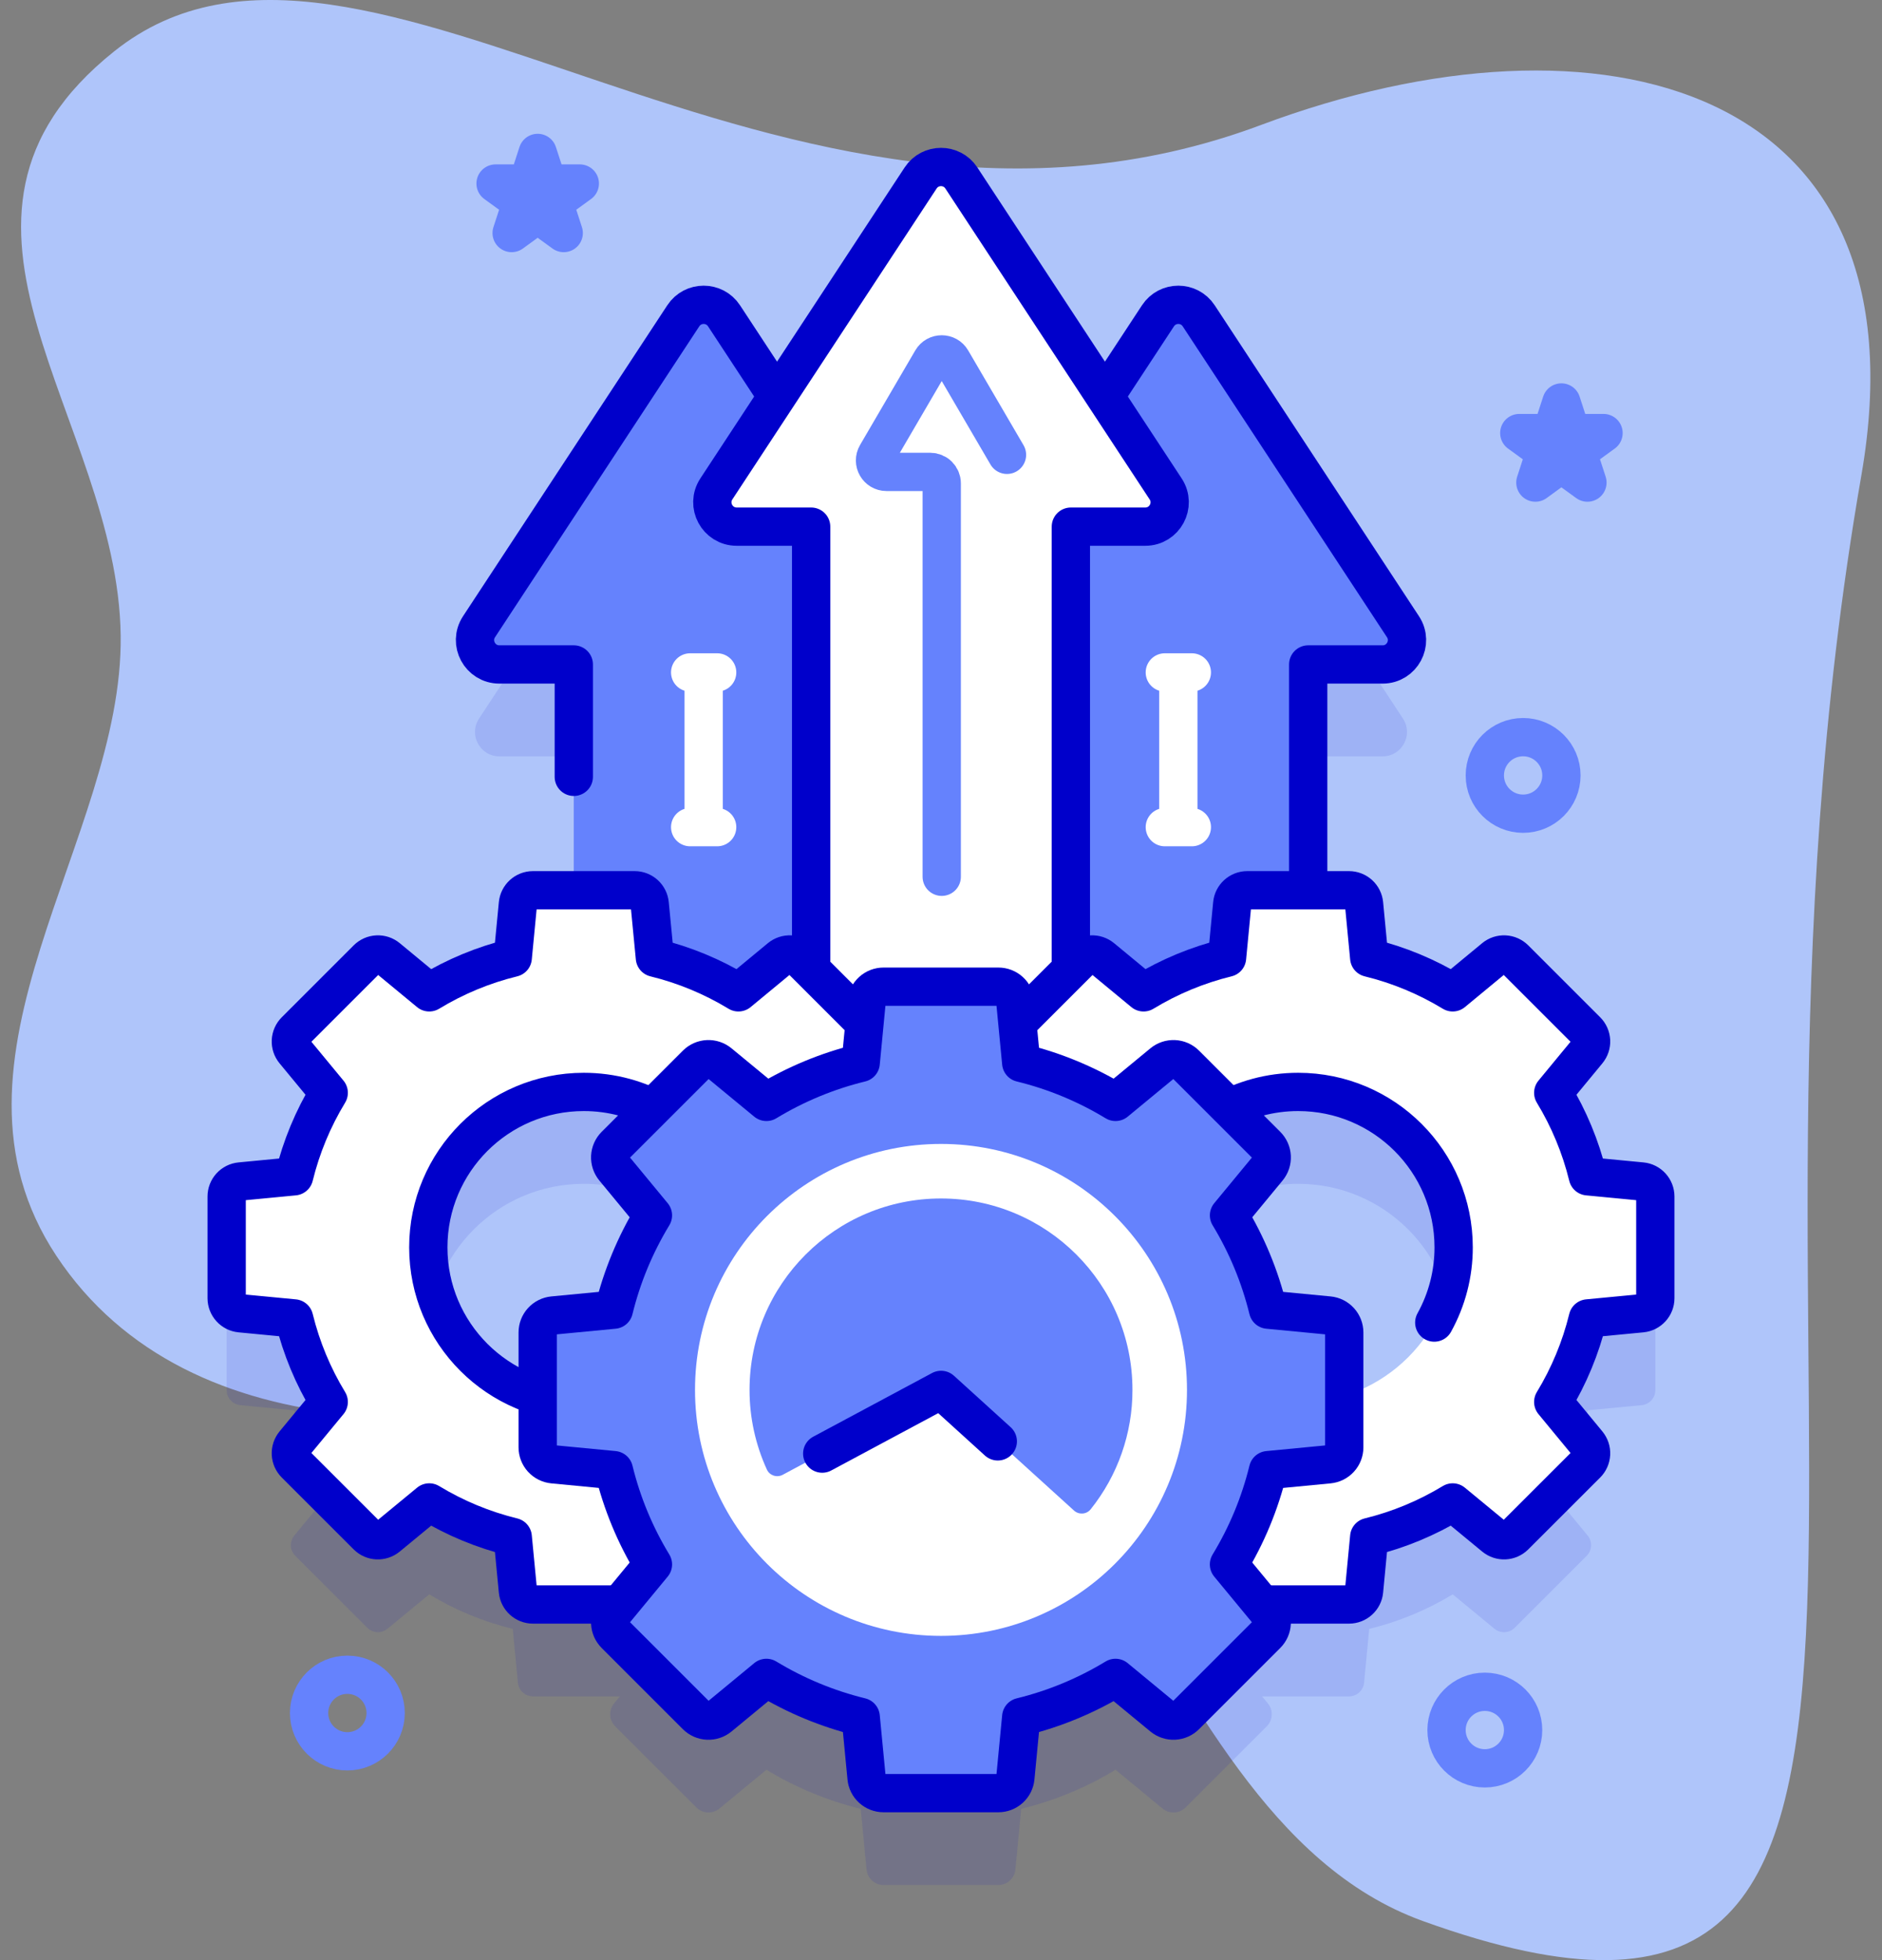
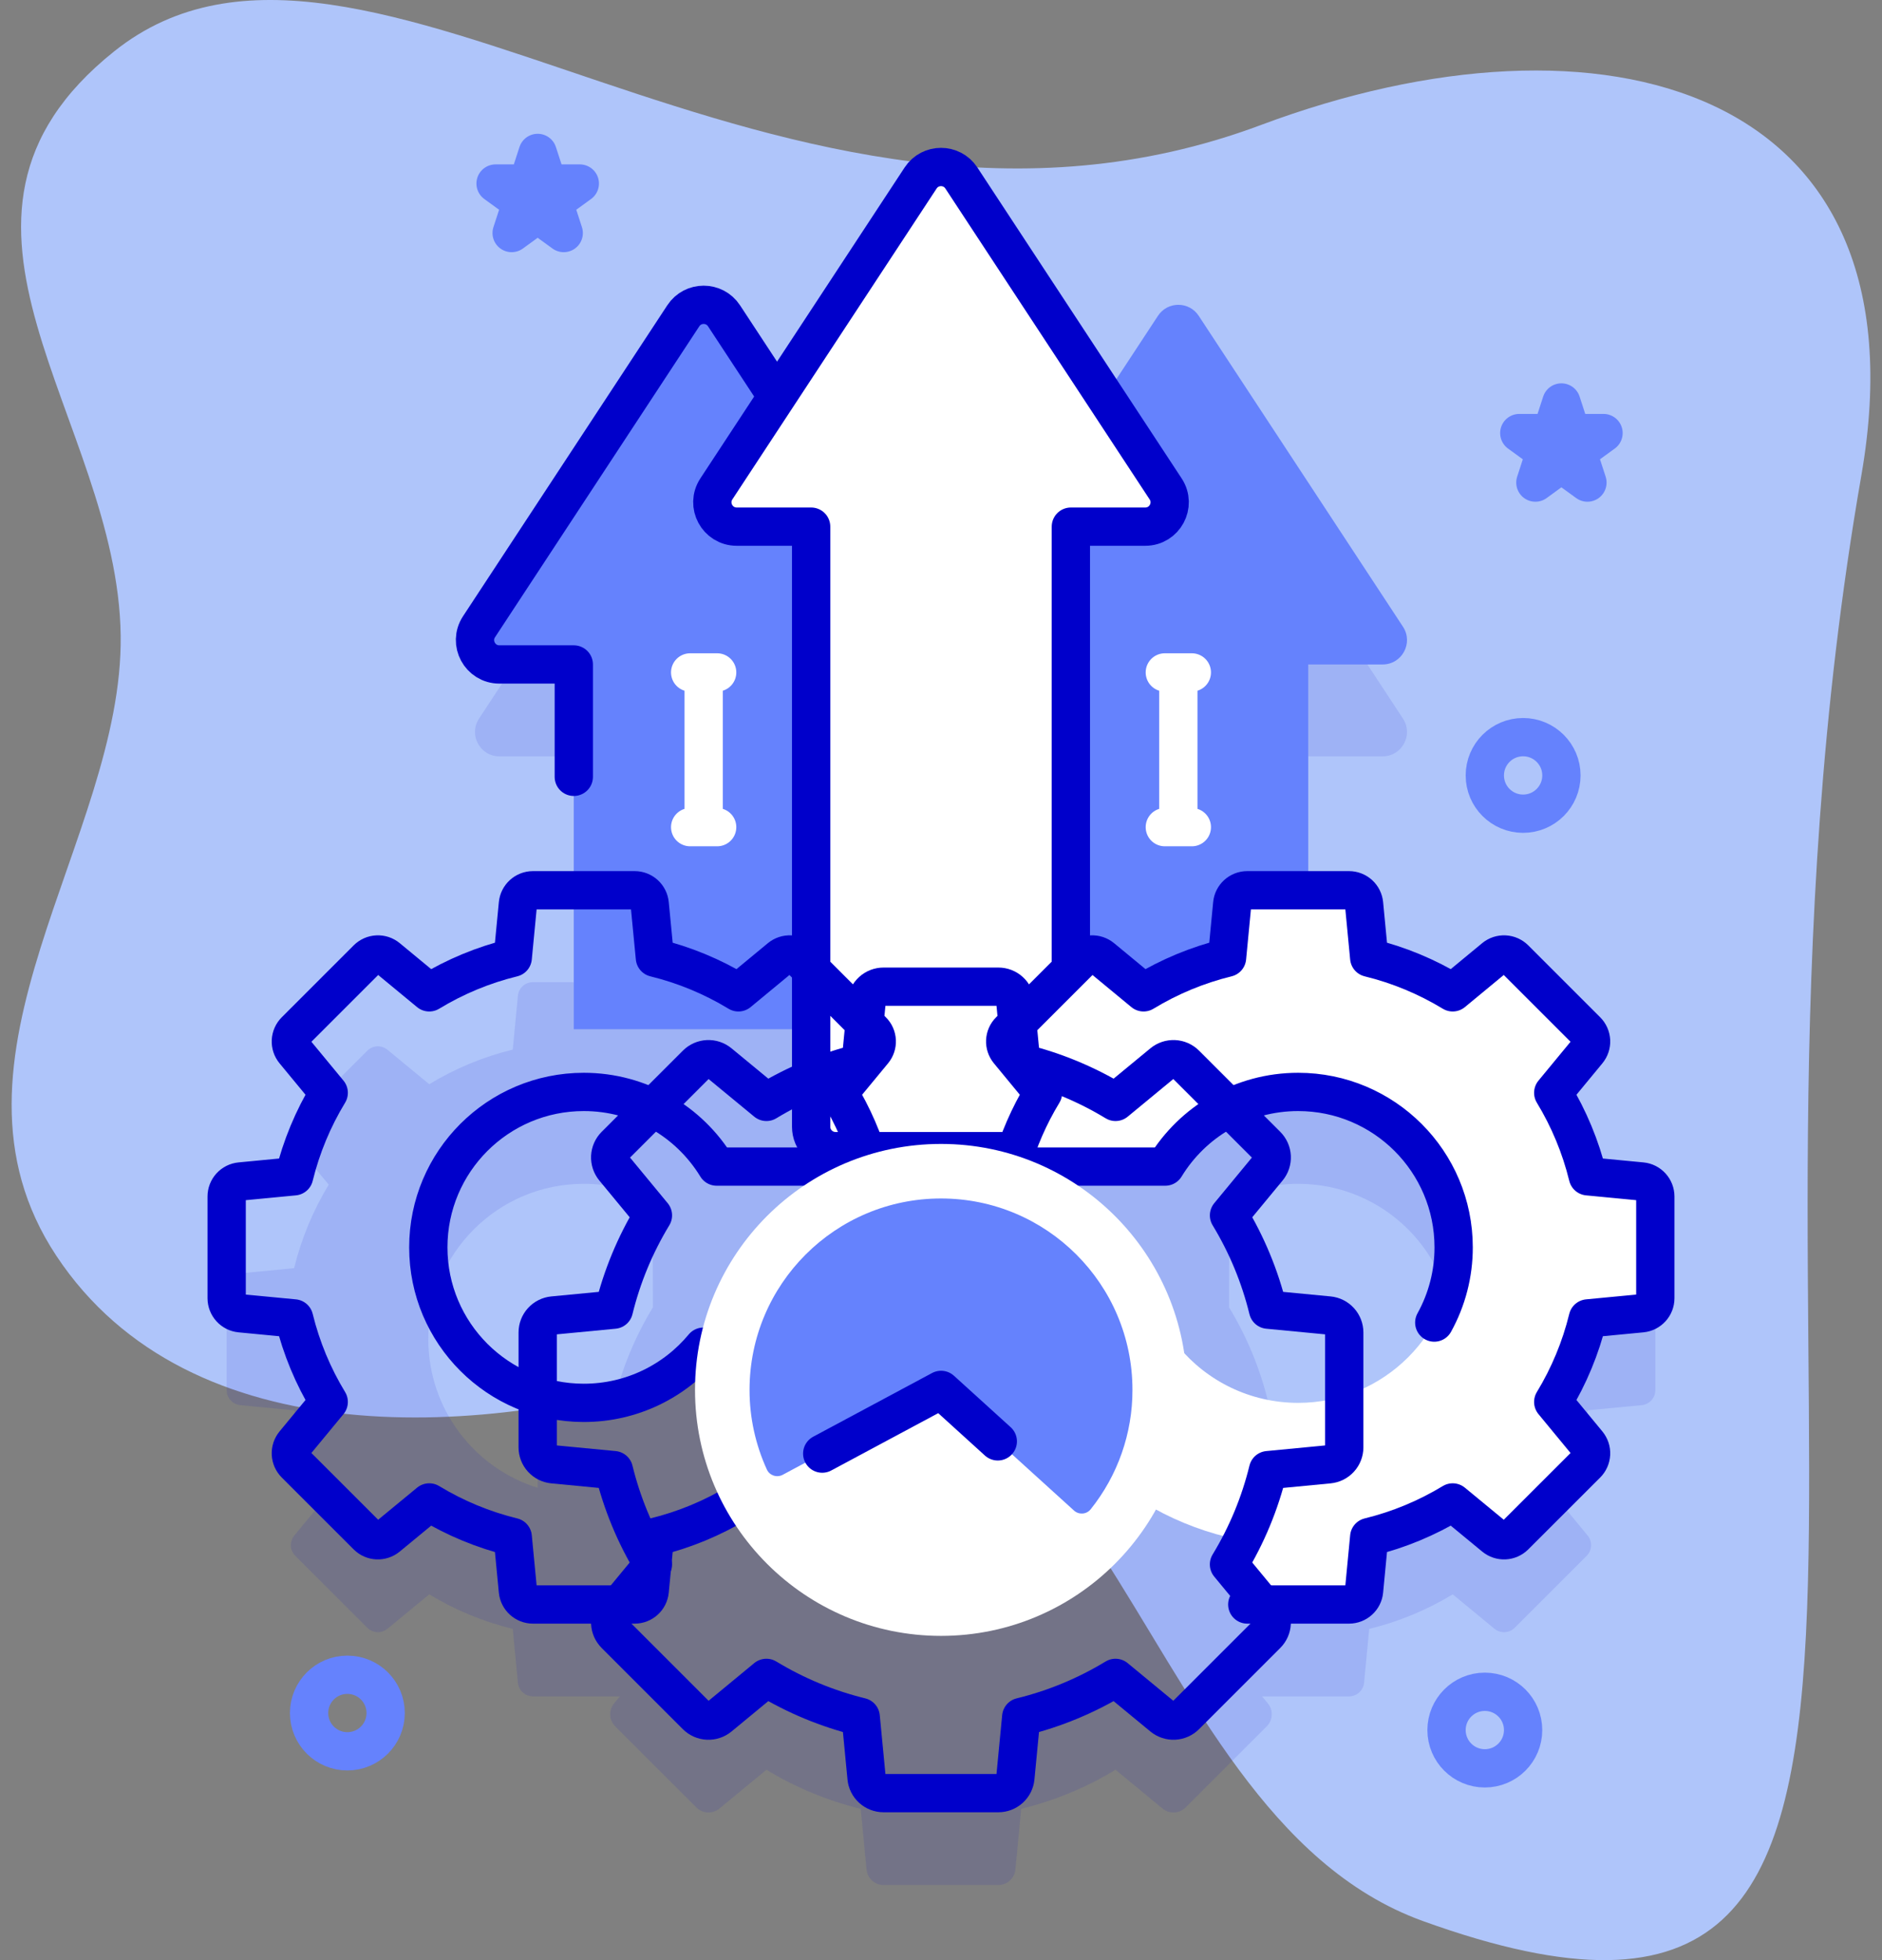
<svg xmlns="http://www.w3.org/2000/svg" width="96" height="100" viewBox="0 0 96 100" fill="none">
  <rect x="0" y="0" width="96" height="100" fill="#808080" stroke="none" />
  <path d="M94.947 24.255C98.42 4.293 81.618 -0.097 64.323 6.376C39.723 15.582 18.484 -7.488 5.829 2.616C-4.986 11.251 6.017 21.286 6.156 32.433C6.287 42.811 -3.791 54.002 2.874 64.067C9.693 74.365 24.868 73.355 35.449 69.945C56.9 63.034 56.884 92.338 72.583 98.007C103.268 109.086 86.545 72.535 94.947 24.255Z" fill="#AFC5FA" />
  <path opacity="0.1" d="M83.741 64.963L80.995 64.699C80.628 63.197 80.032 61.761 79.23 60.44L80.984 58.313C81.106 58.165 81.169 57.977 81.16 57.786C81.151 57.594 81.07 57.413 80.935 57.278L77.266 53.607C77.13 53.472 76.949 53.392 76.757 53.382C76.566 53.373 76.377 53.436 76.229 53.558L74.102 55.314C72.781 54.511 71.345 53.916 69.843 53.549L69.58 50.803C69.562 50.612 69.472 50.435 69.33 50.306C69.188 50.177 69.003 50.106 68.811 50.106H66.731V38.587H70.526C71.515 38.587 72.108 37.488 71.565 36.662L61.145 20.799C60.654 20.052 59.559 20.052 59.068 20.799L56.363 24.917L49.039 13.768C48.548 13.021 47.452 13.021 46.961 13.768L39.637 24.917L36.932 20.799C36.441 20.052 35.346 20.052 34.855 20.799L24.435 36.662C23.892 37.488 24.485 38.587 25.473 38.587H29.269V50.106H27.185C26.788 50.106 26.456 50.408 26.418 50.803L26.155 53.548C24.653 53.915 23.216 54.511 21.896 55.314L19.767 53.558C19.619 53.435 19.431 53.373 19.24 53.382C19.048 53.391 18.867 53.471 18.732 53.607L15.062 57.278C14.926 57.413 14.846 57.594 14.837 57.785C14.828 57.977 14.89 58.165 15.012 58.312L16.768 60.439C15.966 61.761 15.37 63.197 15.003 64.699L12.259 64.963C12.068 64.981 11.891 65.069 11.762 65.211C11.633 65.353 11.562 65.538 11.562 65.73V70.92C11.562 71.317 11.863 71.649 12.259 71.687L15.003 71.95C15.37 73.452 15.965 74.889 16.768 76.211L15.012 78.338C14.89 78.486 14.828 78.674 14.837 78.866C14.846 79.058 14.926 79.239 15.062 79.375L18.732 83.043C18.867 83.179 19.049 83.259 19.24 83.268C19.431 83.277 19.619 83.215 19.767 83.093L21.896 81.339C23.217 82.141 24.654 82.735 26.155 83.102L26.418 85.848C26.436 86.038 26.525 86.215 26.667 86.344C26.808 86.473 26.993 86.544 27.185 86.545H31.62L31.325 86.902C31.188 87.069 31.117 87.282 31.127 87.498C31.138 87.714 31.228 87.919 31.381 88.072L35.525 92.214C35.678 92.367 35.882 92.458 36.099 92.468C36.315 92.478 36.527 92.408 36.694 92.27L39.096 90.289C40.588 91.195 42.21 91.867 43.905 92.281L44.202 95.381C44.223 95.596 44.323 95.796 44.484 95.942C44.644 96.088 44.853 96.168 45.069 96.168H50.928C51.145 96.168 51.354 96.088 51.514 95.942C51.674 95.796 51.774 95.596 51.795 95.381L52.092 92.281C53.788 91.867 55.41 91.195 56.902 90.289L59.303 92.27C59.47 92.408 59.683 92.478 59.899 92.468C60.115 92.458 60.32 92.367 60.473 92.214L64.616 88.072C64.769 87.919 64.86 87.714 64.87 87.498C64.88 87.282 64.81 87.069 64.672 86.902L64.377 86.545H68.812C69.21 86.545 69.542 86.242 69.581 85.848L69.843 83.102C71.345 82.735 72.781 82.14 74.103 81.339L76.23 83.093C76.378 83.215 76.566 83.277 76.758 83.268C76.949 83.259 77.13 83.179 77.266 83.043L80.935 79.375C81.071 79.239 81.151 79.058 81.16 78.866C81.169 78.674 81.107 78.486 80.985 78.338L79.23 76.211C80.033 74.889 80.629 73.452 80.996 71.95L83.741 71.687C83.932 71.669 84.109 71.58 84.238 71.438C84.367 71.296 84.438 71.112 84.438 70.92V65.73C84.438 65.538 84.367 65.354 84.238 65.212C84.109 65.07 83.932 64.981 83.741 64.963ZM33.307 66.693C32.4 68.185 31.728 69.807 31.314 71.503L28.215 71.8C28 71.821 27.8 71.921 27.654 72.081C27.509 72.241 27.428 72.45 27.428 72.667V75.904C24.196 74.902 21.848 71.887 21.848 68.325C21.848 63.945 25.399 60.394 29.78 60.394C30.997 60.392 32.199 60.673 33.29 61.213L33.307 66.693ZM33.267 84.55L33.276 84.448C33.287 84.465 33.296 84.483 33.307 84.501L33.267 84.55ZM62.69 84.501C62.701 84.483 62.71 84.465 62.721 84.448L62.731 84.549L62.69 84.501ZM62.707 61.213C63.799 60.673 65.001 60.392 66.219 60.394C70.599 60.394 74.15 63.945 74.15 68.325C74.15 71.887 71.803 74.901 68.571 75.904V72.667C68.571 72.45 68.49 72.241 68.344 72.081C68.199 71.921 67.999 71.821 67.783 71.8L64.684 71.503C64.269 69.807 63.597 68.185 62.691 66.693L62.707 61.213Z" fill="#0000CB" />
  <path d="M49.686 33.899H53.482V52.509H66.731V33.899H70.527C71.515 33.899 72.108 32.801 71.565 31.974L61.145 16.111C60.654 15.364 59.559 15.364 59.068 16.111L48.648 31.974C48.105 32.8 48.698 33.899 49.686 33.899Z" fill="#6582FD" />
  <path d="M53.482 51.588L54.623 52.508H53.482V51.588Z" fill="#FF4D4D" />
-   <path d="M49.686 33.899H53.482V52.509H66.731V33.899H70.527C71.515 33.899 72.108 32.801 71.565 31.974L61.145 16.111C60.654 15.364 59.559 15.364 59.068 16.111L48.648 31.974C48.105 32.8 48.698 33.899 49.686 33.899Z" stroke="#0000CB" stroke-width="1.953" stroke-miterlimit="10" stroke-linecap="round" stroke-linejoin="round" />
  <path d="M25.473 33.899H29.269V52.509H42.518V33.899H46.314C47.302 33.899 47.895 32.801 47.352 31.974L36.932 16.111C36.441 15.364 35.346 15.364 34.855 16.111L24.435 31.974C23.892 32.8 24.485 33.899 25.473 33.899Z" fill="#6582FD" />
  <path d="M41.374 52.508L42.517 51.26V52.508H41.374Z" fill="#FF9C33" />
  <path d="M47.352 31.974L36.932 16.111C36.441 15.364 35.346 15.364 34.855 16.111L24.435 31.974C23.892 32.8 24.485 33.899 25.473 33.899H29.269V39.632" stroke="#0000CB" stroke-width="1.953" stroke-miterlimit="10" stroke-linecap="round" stroke-linejoin="round" />
  <path d="M59.459 24.943L49.038 9.08C48.548 8.333 47.452 8.333 46.961 9.08L36.541 24.943C35.998 25.769 36.591 26.868 37.58 26.868H41.376V57.486C41.376 57.815 41.507 58.131 41.74 58.364C41.973 58.597 42.289 58.728 42.618 58.728H53.382C53.711 58.728 54.027 58.597 54.26 58.364C54.493 58.131 54.624 57.815 54.624 57.486V26.868H58.42C59.409 26.868 60.002 25.77 59.459 24.943Z" fill="white" />
-   <path d="M48.037 44.73V24.66C48.037 24.505 47.975 24.356 47.866 24.246C47.756 24.136 47.607 24.075 47.451 24.075H45.221C44.768 24.075 44.486 23.584 44.715 23.193L47.531 18.37C47.757 17.983 48.317 17.983 48.543 18.37L51.366 23.204" stroke="#6582FD" stroke-width="1.953" stroke-miterlimit="10" stroke-linecap="round" stroke-linejoin="round" />
  <path d="M59.459 24.943L49.038 9.08C48.548 8.333 47.452 8.333 46.961 9.08L36.541 24.943C35.998 25.769 36.591 26.868 37.58 26.868H41.376V57.486C41.376 57.815 41.507 58.131 41.74 58.364C41.973 58.597 42.289 58.728 42.618 58.728H53.382C53.711 58.728 54.027 58.597 54.26 58.364C54.493 58.131 54.624 57.815 54.624 57.486V26.868H58.42C59.409 26.868 60.002 25.77 59.459 24.943Z" stroke="#0000CB" stroke-width="1.953" stroke-miterlimit="10" stroke-linecap="round" stroke-linejoin="round" />
-   <path d="M44.498 52.59L40.828 48.92C40.693 48.784 40.512 48.704 40.32 48.695C40.129 48.685 39.941 48.748 39.793 48.869L37.666 50.627C36.345 49.824 34.908 49.229 33.406 48.861L33.141 46.115C33.123 45.925 33.034 45.748 32.893 45.619C32.751 45.49 32.566 45.418 32.375 45.418H27.186C26.789 45.418 26.457 45.721 26.418 46.115L26.154 48.861C24.653 49.228 23.217 49.824 21.896 50.627L19.768 48.869C19.62 48.747 19.432 48.685 19.24 48.695C19.049 48.704 18.868 48.784 18.732 48.92L15.062 52.59C14.927 52.725 14.847 52.906 14.837 53.098C14.828 53.289 14.89 53.477 15.012 53.625L16.768 55.752C15.965 57.073 15.37 58.51 15.002 60.012L12.26 60.275C12.069 60.293 11.891 60.382 11.762 60.524C11.633 60.666 11.562 60.851 11.562 61.043V66.232C11.563 66.424 11.634 66.609 11.763 66.751C11.892 66.893 12.069 66.982 12.26 67L15.002 67.262C15.375 68.785 15.975 70.219 16.768 71.523L15.012 73.65C14.89 73.799 14.828 73.987 14.837 74.179C14.847 74.37 14.927 74.552 15.062 74.688L18.732 78.356C19.012 78.637 19.461 78.656 19.768 78.404L21.896 76.65C23.218 77.452 24.653 78.047 26.154 78.414L26.418 81.16C26.457 81.555 26.789 81.857 27.186 81.857H32.375C32.772 81.857 33.103 81.555 33.141 81.16L33.406 78.414C34.908 78.046 36.344 77.452 37.666 76.65L37.877 68.703H35.883C34.428 70.455 32.234 71.57 29.779 71.57C25.398 71.57 21.848 68.018 21.848 63.637C21.848 59.258 25.398 55.707 29.779 55.707C32.65 55.707 35.164 57.232 36.557 59.516H44.424C44.054 58.192 43.505 56.926 42.791 55.752L44.547 53.625C44.669 53.477 44.732 53.289 44.723 53.098C44.714 52.906 44.634 52.725 44.498 52.59Z" fill="white" />
  <path d="M44.498 52.59L40.828 48.92C40.693 48.784 40.512 48.704 40.32 48.695C40.129 48.685 39.941 48.748 39.793 48.869L37.666 50.627C36.345 49.824 34.908 49.229 33.406 48.861L33.141 46.115C33.123 45.925 33.034 45.748 32.893 45.619C32.751 45.49 32.566 45.418 32.375 45.418H27.186C26.789 45.418 26.457 45.721 26.418 46.115L26.154 48.861C24.653 49.228 23.217 49.824 21.896 50.627L19.768 48.869C19.62 48.747 19.432 48.685 19.24 48.695C19.049 48.704 18.868 48.784 18.732 48.92L15.062 52.59C14.927 52.725 14.847 52.906 14.837 53.098C14.828 53.289 14.89 53.477 15.012 53.625L16.768 55.752C15.965 57.073 15.37 58.51 15.002 60.012L12.26 60.275C12.069 60.293 11.891 60.382 11.762 60.524C11.633 60.666 11.562 60.851 11.562 61.043V66.232C11.563 66.424 11.634 66.609 11.763 66.751C11.892 66.893 12.069 66.982 12.26 67L15.002 67.262C15.375 68.785 15.975 70.219 16.768 71.523L15.012 73.65C14.89 73.799 14.828 73.987 14.837 74.179C14.847 74.37 14.927 74.552 15.062 74.688L18.732 78.356C19.012 78.637 19.461 78.656 19.768 78.404L21.896 76.65C23.218 77.452 24.653 78.047 26.154 78.414L26.418 81.16C26.457 81.555 26.789 81.857 27.186 81.857H32.375C32.772 81.857 33.103 81.555 33.141 81.16L33.406 78.414C34.908 78.046 36.344 77.452 37.666 76.65L37.877 68.703H35.883C34.428 70.455 32.234 71.57 29.779 71.57C25.398 71.57 21.848 68.018 21.848 63.637C21.848 59.258 25.398 55.707 29.779 55.707C32.65 55.707 35.164 57.232 36.557 59.516H44.424C44.054 58.192 43.505 56.926 42.791 55.752L44.547 53.625C44.669 53.477 44.732 53.289 44.723 53.098C44.714 52.906 44.634 52.725 44.498 52.59Z" stroke="#0000CB" stroke-width="1.953" stroke-miterlimit="10" stroke-linecap="round" stroke-linejoin="round" />
  <path d="M83.74 60.275L80.996 60.012C80.628 58.51 80.033 57.073 79.23 55.752L80.984 53.625C81.106 53.477 81.169 53.289 81.16 53.098C81.15 52.907 81.07 52.725 80.935 52.59L77.265 48.92C77.129 48.784 76.948 48.704 76.757 48.695C76.565 48.685 76.376 48.747 76.228 48.869L74.101 50.627C72.796 49.834 71.367 49.234 69.843 48.861L69.58 46.115C69.561 45.924 69.472 45.747 69.331 45.618C69.189 45.49 69.004 45.418 68.812 45.418H63.623C63.224 45.418 62.892 45.721 62.855 46.115L62.591 48.861C61.09 49.228 59.653 49.824 58.332 50.627L56.205 48.869C56.057 48.748 55.869 48.685 55.677 48.695C55.486 48.704 55.305 48.784 55.17 48.92L51.5 52.59C51.364 52.725 51.284 52.907 51.275 53.098C51.266 53.289 51.329 53.477 51.451 53.625L53.205 55.752C52.491 56.926 51.941 58.193 51.57 59.516H59.439C60.832 57.232 63.347 55.707 66.218 55.707C70.599 55.707 74.15 59.258 74.15 63.637C74.15 68.018 70.599 71.57 66.218 71.57C63.763 71.57 61.568 70.455 60.115 68.703H58.121L58.332 76.65C59.653 77.452 61.09 78.047 62.591 78.414L62.855 81.16C62.873 81.351 62.962 81.528 63.104 81.657C63.246 81.786 63.431 81.858 63.623 81.857H68.812C69.209 81.857 69.543 81.555 69.58 81.16L69.843 78.414C71.367 78.041 72.796 77.441 74.101 76.65L76.228 78.404C76.376 78.526 76.564 78.589 76.756 78.58C76.948 78.571 77.129 78.491 77.265 78.356L80.935 74.688C81.071 74.552 81.15 74.37 81.159 74.178C81.169 73.987 81.106 73.799 80.984 73.65L79.23 71.523C80.033 70.201 80.629 68.764 80.996 67.262L83.74 67C84.134 66.961 84.437 66.629 84.437 66.232V61.043C84.437 60.645 84.134 60.312 83.74 60.275Z" fill="white" />
  <path d="M63.623 81.857H68.812C69.209 81.857 69.543 81.555 69.58 81.16L69.843 78.414C71.367 78.041 72.796 77.441 74.101 76.65L76.228 78.404C76.376 78.526 76.564 78.589 76.756 78.58C76.948 78.571 77.129 78.491 77.265 78.356L80.935 74.688C81.071 74.552 81.15 74.37 81.16 74.178C81.169 73.987 81.106 73.799 80.984 73.65L79.23 71.523C80.033 70.201 80.629 68.764 80.996 67.262L83.74 67C84.134 66.961 84.437 66.629 84.437 66.232V61.043C84.437 60.645 84.134 60.312 83.74 60.275L80.996 60.012C80.628 58.51 80.033 57.073 79.23 55.752L80.984 53.625C81.106 53.477 81.169 53.289 81.16 53.098C81.15 52.907 81.07 52.725 80.935 52.59L77.265 48.92C77.129 48.784 76.948 48.704 76.757 48.695C76.565 48.685 76.376 48.747 76.228 48.869L74.101 50.627C72.796 49.834 71.367 49.234 69.843 48.861L69.58 46.115C69.561 45.924 69.472 45.747 69.331 45.618C69.189 45.49 69.004 45.418 68.812 45.418H63.623C63.224 45.418 62.892 45.721 62.855 46.115L62.591 48.861C61.09 49.228 59.653 49.824 58.332 50.627L56.205 48.869C56.057 48.748 55.869 48.685 55.677 48.695C55.486 48.704 55.305 48.784 55.17 48.92L51.5 52.59C51.364 52.725 51.284 52.907 51.275 53.098C51.266 53.289 51.329 53.477 51.451 53.625L53.205 55.752C52.491 56.926 51.941 58.193 51.57 59.516H59.439C60.832 57.232 63.347 55.707 66.218 55.707C70.599 55.707 74.15 59.258 74.15 63.637C74.152 64.979 73.811 66.3 73.161 67.474" stroke="#0000CB" stroke-width="1.953" stroke-miterlimit="10" stroke-linecap="round" stroke-linejoin="round" />
-   <path d="M68.57 73.838V67.979C68.57 67.762 68.49 67.554 68.344 67.393C68.199 67.233 67.999 67.133 67.783 67.112L64.684 66.815C64.269 65.119 63.597 63.497 62.69 62.005L64.672 59.604C64.81 59.437 64.881 59.224 64.87 59.008C64.86 58.792 64.769 58.587 64.616 58.434L60.473 54.291C60.32 54.138 60.115 54.047 59.899 54.037C59.683 54.027 59.471 54.097 59.303 54.235L56.902 56.217C55.41 55.311 53.788 54.639 52.092 54.225L51.795 51.125C51.774 50.91 51.674 50.71 51.514 50.564C51.354 50.419 51.145 50.338 50.928 50.338H45.069C44.853 50.338 44.644 50.419 44.484 50.564C44.324 50.71 44.223 50.91 44.203 51.125L43.905 54.225C42.21 54.639 40.588 55.311 39.096 56.217L36.694 54.235C36.527 54.097 36.315 54.027 36.099 54.037C35.882 54.047 35.678 54.138 35.525 54.291L31.381 58.434C31.228 58.587 31.138 58.792 31.127 59.008C31.117 59.224 31.188 59.437 31.325 59.604L33.307 62.005C32.401 63.497 31.728 65.119 31.314 66.815L28.216 67.112C28 67.133 27.8 67.233 27.655 67.393C27.509 67.554 27.429 67.762 27.429 67.979V73.838C27.429 74.055 27.509 74.263 27.655 74.424C27.8 74.584 28 74.684 28.216 74.705L31.314 75.002C31.728 76.698 32.401 78.321 33.307 79.813L31.326 82.215C31.188 82.382 31.117 82.594 31.128 82.81C31.138 83.026 31.229 83.231 31.382 83.384L35.525 87.526C35.678 87.679 35.883 87.77 36.099 87.78C36.315 87.791 36.527 87.72 36.694 87.582L39.096 85.602C40.588 86.507 42.21 87.179 43.906 87.594L44.203 90.693C44.223 90.909 44.324 91.109 44.484 91.254C44.644 91.4 44.853 91.481 45.069 91.481H50.929C51.145 91.481 51.354 91.4 51.514 91.254C51.674 91.109 51.775 90.909 51.795 90.693L52.093 87.594C53.788 87.179 55.41 86.507 56.902 85.602L59.304 87.582C59.471 87.72 59.683 87.791 59.899 87.78C60.115 87.77 60.32 87.68 60.473 87.526L64.616 83.384C64.77 83.231 64.86 83.026 64.871 82.81C64.881 82.594 64.81 82.382 64.672 82.215L62.691 79.813C63.597 78.321 64.27 76.698 64.684 75.002L67.784 74.705C67.999 74.684 68.199 74.584 68.344 74.424C68.49 74.263 68.57 74.055 68.57 73.838Z" fill="#6582FD" />
  <path d="M64.683 75.002L67.782 74.705C67.998 74.684 68.198 74.584 68.343 74.424C68.489 74.264 68.57 74.055 68.57 73.839V67.979C68.57 67.763 68.489 67.554 68.343 67.394C68.198 67.233 67.998 67.133 67.782 67.112L64.683 66.815C64.269 65.12 63.597 63.497 62.691 62.005L64.672 59.604C64.81 59.437 64.88 59.224 64.87 59.008C64.86 58.792 64.769 58.587 64.616 58.434L60.473 54.291C60.32 54.138 60.115 54.047 59.899 54.037C59.682 54.027 59.47 54.097 59.303 54.235L56.902 56.216C55.41 55.31 53.788 54.638 52.092 54.224L51.794 51.125C51.774 50.91 51.674 50.709 51.513 50.564C51.353 50.418 51.144 50.338 50.928 50.338H45.068C44.852 50.338 44.643 50.418 44.483 50.564C44.323 50.709 44.222 50.91 44.202 51.125L43.904 54.224C42.209 54.638 40.587 55.31 39.095 56.216L36.693 54.235C36.526 54.097 36.314 54.027 36.098 54.037C35.881 54.047 35.677 54.138 35.524 54.291L31.38 58.434C31.227 58.587 31.137 58.792 31.126 59.008C31.116 59.224 31.187 59.437 31.324 59.604L33.306 62.005C32.4 63.497 31.727 65.12 31.313 66.815L28.214 67.112C27.999 67.133 27.799 67.233 27.653 67.394C27.507 67.554 27.427 67.763 27.427 67.979V73.839C27.427 74.055 27.507 74.264 27.653 74.424C27.799 74.584 27.999 74.684 28.214 74.705L31.313 75.002C31.727 76.698 32.399 78.32 33.306 79.812L31.324 82.214C31.186 82.381 31.116 82.593 31.126 82.809C31.137 83.026 31.227 83.23 31.38 83.383L35.523 87.527C35.676 87.68 35.881 87.77 36.097 87.781C36.314 87.791 36.526 87.72 36.693 87.583L39.094 85.601C40.587 86.507 42.209 87.179 43.904 87.594L44.202 90.693C44.222 90.908 44.322 91.108 44.483 91.254C44.643 91.399 44.852 91.48 45.068 91.48H50.928C51.144 91.48 51.353 91.399 51.513 91.254C51.673 91.108 51.774 90.908 51.794 90.693L52.092 87.594C53.787 87.18 55.409 86.507 56.901 85.601L59.303 87.583C59.47 87.72 59.682 87.791 59.898 87.781C60.115 87.77 60.319 87.68 60.472 87.527L64.616 83.383C64.769 83.23 64.859 83.026 64.87 82.809C64.88 82.593 64.809 82.381 64.672 82.214L62.69 79.812C63.597 78.32 64.269 76.698 64.683 75.002Z" stroke="#0000CB" stroke-width="1.953" stroke-miterlimit="10" stroke-linecap="round" stroke-linejoin="round" />
  <path d="M48.001 83.458C41.07 83.458 35.452 77.838 35.452 70.909C35.452 63.978 41.07 58.36 48.001 58.36C54.93 58.36 60.548 63.978 60.548 70.909C60.548 77.838 54.93 83.458 48.001 83.458Z" fill="white" />
  <path d="M57.766 70.91C57.769 73.124 57.017 75.272 55.633 77.001C55.423 77.263 55.033 77.29 54.784 77.064L48.004 70.91L39.926 75.24C39.63 75.398 39.258 75.279 39.119 74.974C38.535 73.699 38.233 72.313 38.234 70.91C38.234 65.516 42.607 61.143 48 61.143C53.393 61.143 57.766 65.516 57.766 70.91Z" fill="#6582FD" />
  <path d="M41.941 74.159L48.004 70.909L50.897 73.535" stroke="#0000CB" stroke-width="1.953" stroke-miterlimit="10" stroke-linecap="round" stroke-linejoin="round" />
  <path d="M35.205 34.305H36.582M35.205 42.199H36.582M35.894 34.428V42.076M59.417 34.305H60.795M59.417 42.199H60.795M60.106 34.428V42.076" stroke="white" stroke-width="1.953" stroke-miterlimit="10" stroke-linecap="round" stroke-linejoin="round" />
  <path d="M17.719 89.347C18.797 89.347 19.672 88.472 19.672 87.394C19.672 86.315 18.797 85.441 17.719 85.441C16.64 85.441 15.766 86.315 15.766 87.394C15.766 88.472 16.64 89.347 17.719 89.347Z" stroke="#6582FD" stroke-width="1.953" stroke-miterlimit="10" stroke-linecap="round" stroke-linejoin="round" />
  <path d="M75.74 90.216C76.819 90.216 77.693 89.342 77.693 88.263C77.693 87.184 76.819 86.31 75.74 86.31C74.662 86.31 73.787 87.184 73.787 88.263C73.787 89.342 74.662 90.216 75.74 90.216Z" stroke="#6582FD" stroke-width="1.953" stroke-miterlimit="10" stroke-linecap="round" stroke-linejoin="round" />
  <path d="M77.693 41.513C78.772 41.513 79.647 40.639 79.647 39.56C79.647 38.481 78.772 37.607 77.693 37.607C76.615 37.607 75.74 38.481 75.74 39.56C75.74 40.639 76.615 41.513 77.693 41.513Z" stroke="#6582FD" stroke-width="1.953" stroke-miterlimit="10" stroke-linecap="round" stroke-linejoin="round" />
  <path d="M79.646 20.533L80.153 22.094H81.795L80.467 23.059L80.974 24.62L79.646 23.655L78.319 24.62L78.826 23.059L77.498 22.094H79.139L79.646 20.533ZM27.427 7.802L27.934 9.363H29.576L28.248 10.328L28.755 11.889L27.427 10.924L26.099 11.889L26.607 10.328L25.279 9.363H26.92L27.427 7.802Z" stroke="#6582FD" stroke-width="1.953" stroke-miterlimit="10" stroke-linecap="round" stroke-linejoin="round" />
</svg>